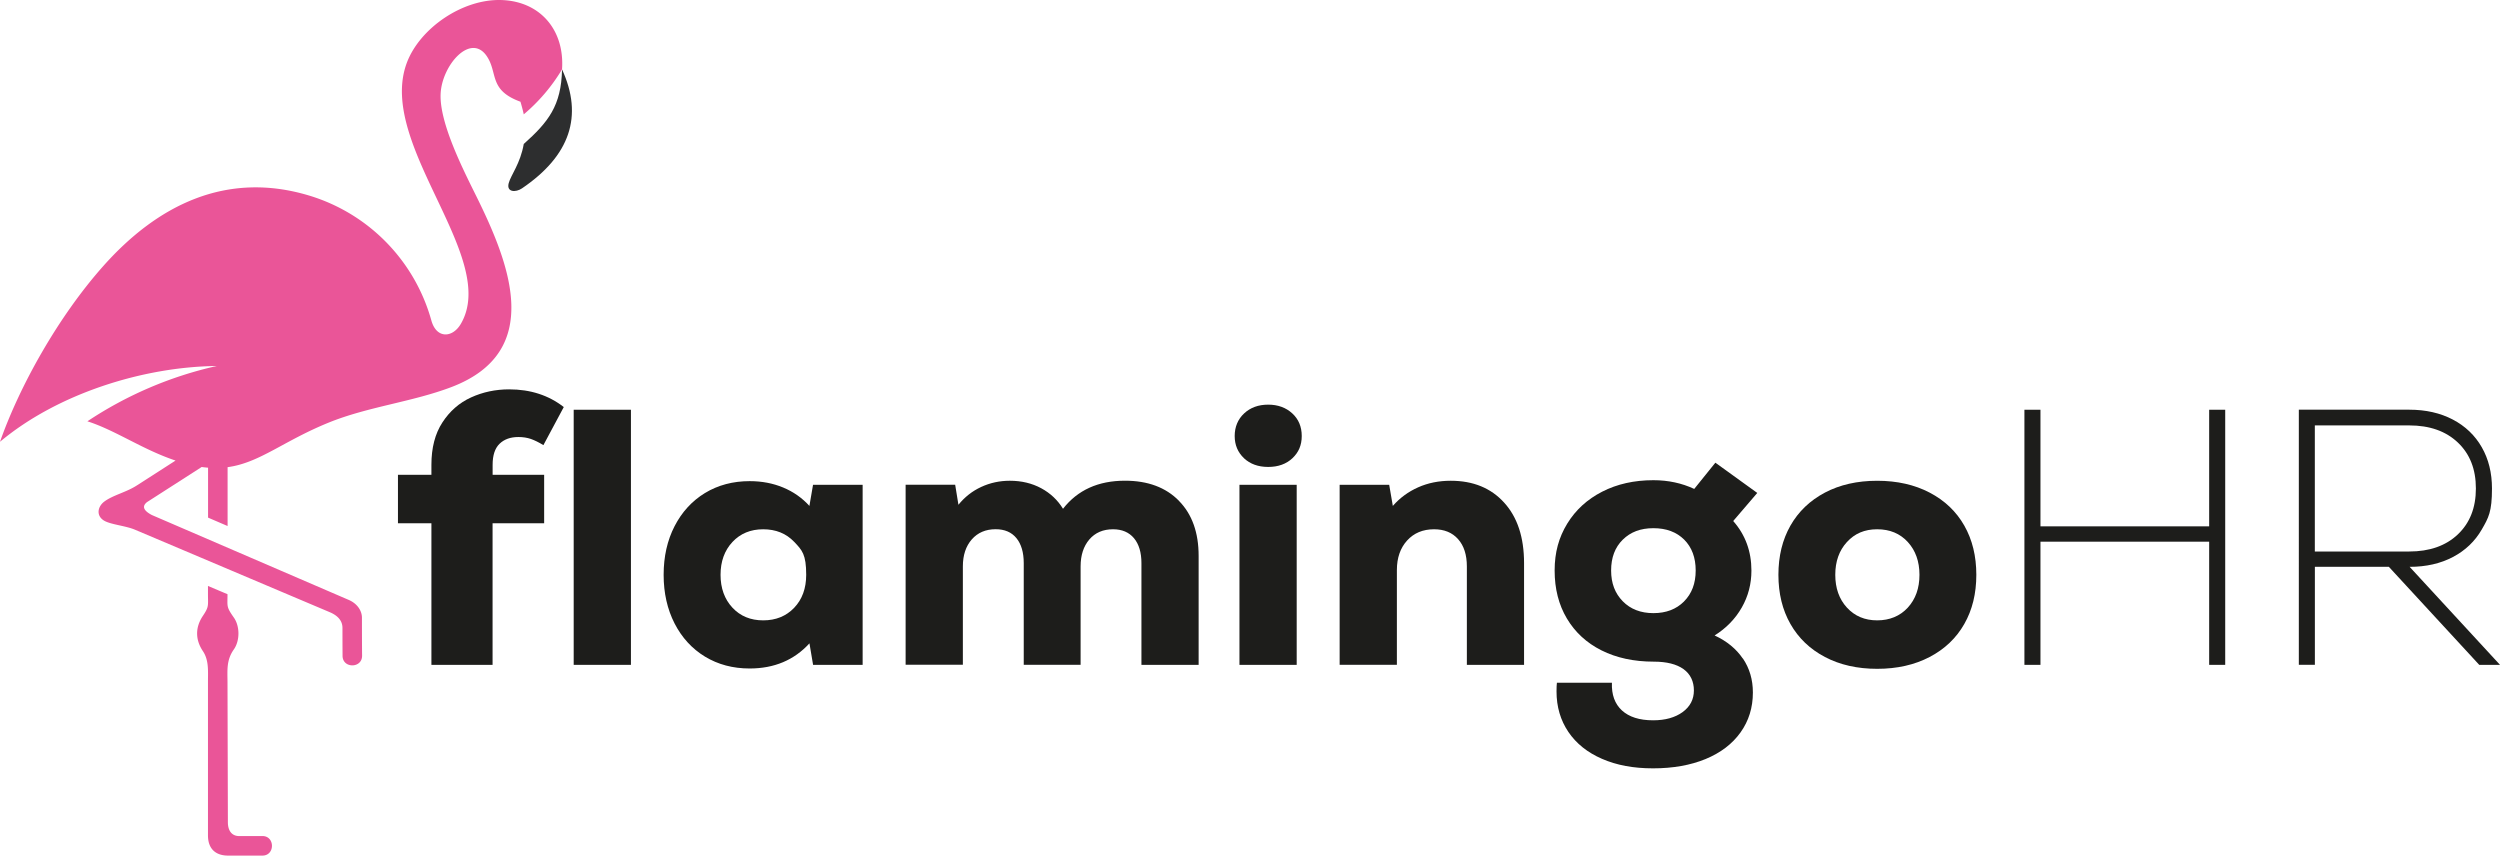
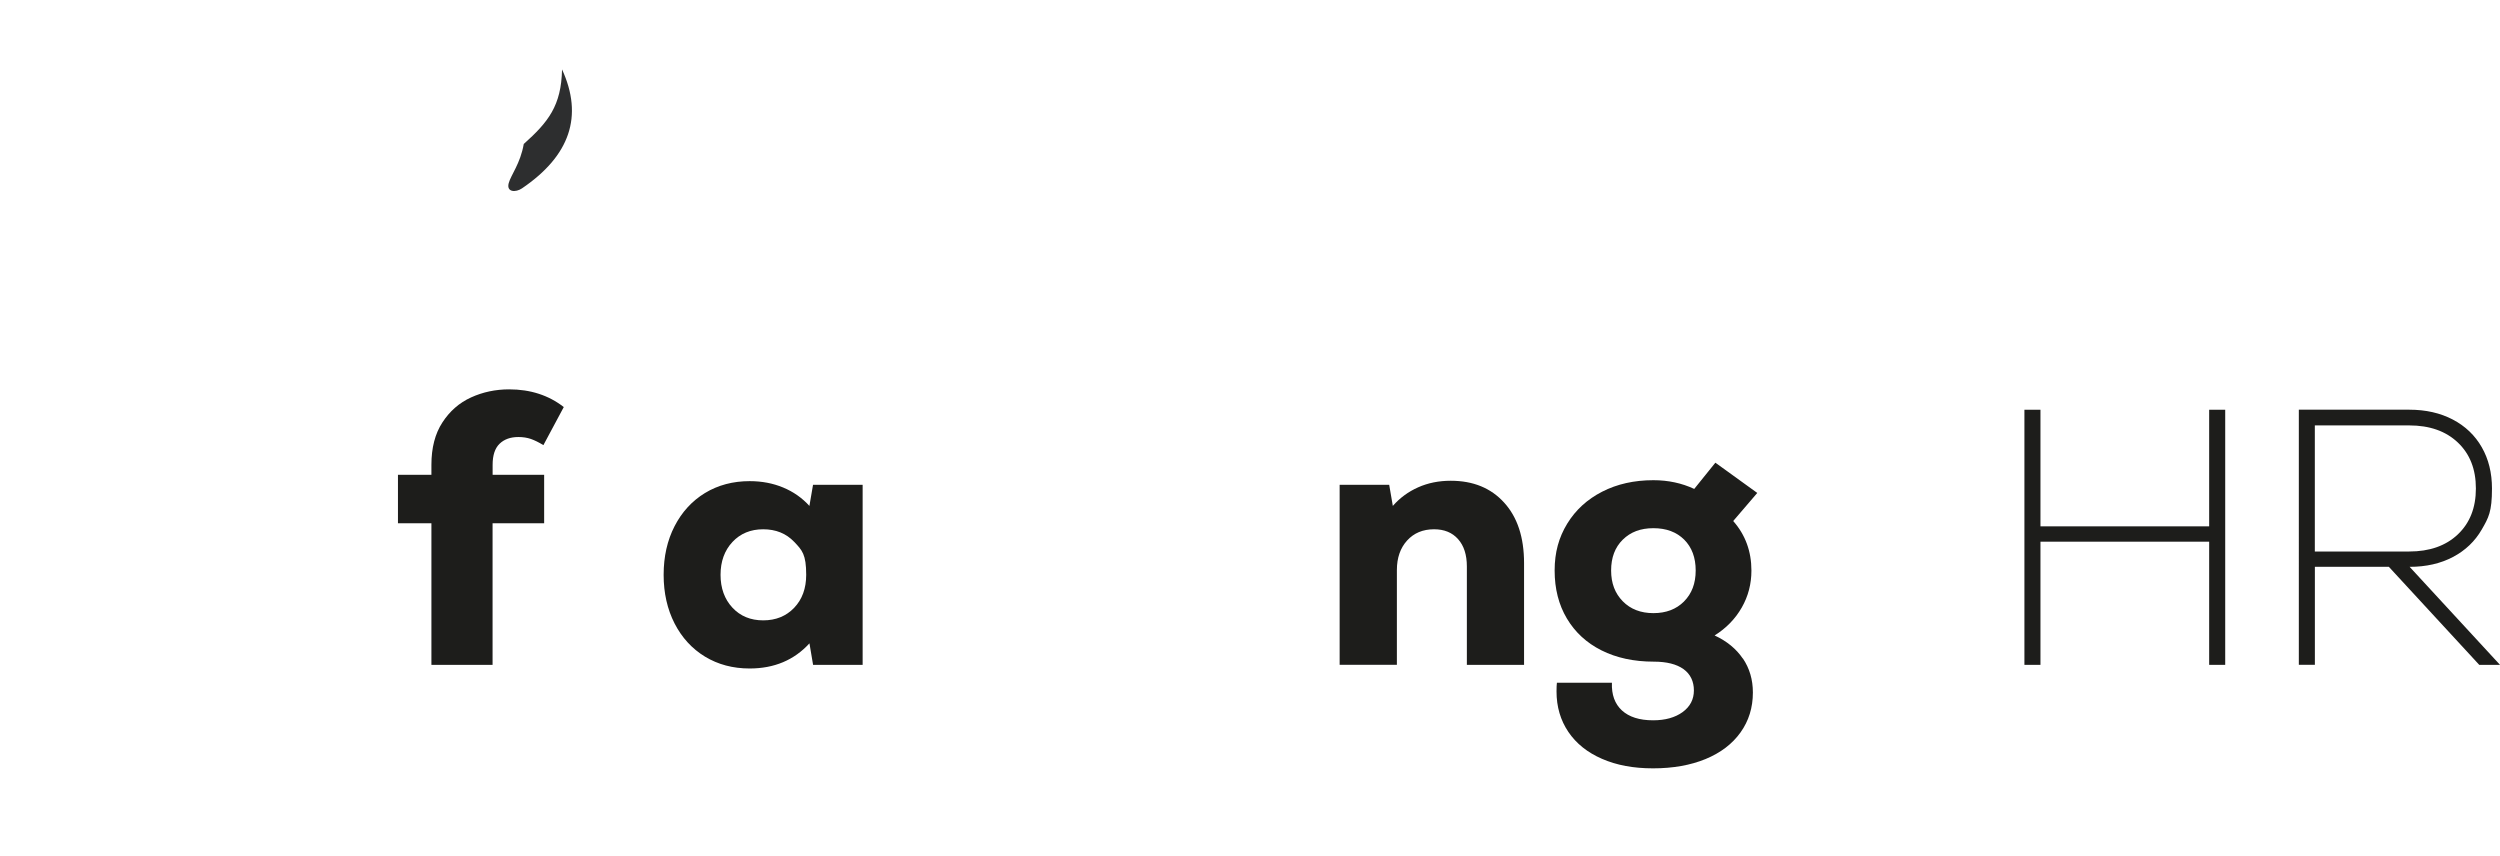
<svg xmlns="http://www.w3.org/2000/svg" preserveAspectRatio="xMidYMid meet" data-bbox="0 -0.008 529.77 181.31" viewBox="0 -0.008 529.77 181.31" data-type="color" role="img" aria-label="flamingo HR management">
  <g>
-     <path d="M110.96 24.25c3.22-2.71 5.97-5.93 8.14-9.56.57-8.26-4.55-14.42-12.85-14.69-8.27-.26-17.3 5.99-20.04 13.3-3.33 8.89 1.97 19.54 6.78 29.7 4.55 9.61 8.67 18.78 4.66 25.63-1.75 2.99-5.15 3.19-6.24-.72A38.41 38.41 0 0 0 65.6 41.46C47.97 36.1 33.33 43.48 21.86 56.4 12.25 67.22 4.1 81.92 0 93.61c12.13-10.16 30.27-15.9 45.94-16.06-9.84 2.2-19.13 6.2-27.42 11.72 3.11.99 6.19 2.6 9.43 4.24 2.91 1.48 5.95 2.98 9.25 4.08l-8.25 5.3c-2.21 1.42-4.95 2.01-6.78 3.34-1.48 1.07-1.85 2.99-.18 4.05 1.38.87 4.57 1.1 6.61 1.96 13.76 5.82 27.52 11.66 41.28 17.48 1.47.62 2.69 1.64 2.69 3.33 0 .74 0 3.01.02 5.9 0 2.73 4.15 2.71 4.14-.01 0 0-.03-2.16-.03-8.06 0-1.35-.87-2.94-2.84-3.78-13.9-5.99-27.79-11.98-41.68-17.97-1.8-.95-2.14-1.86-1.01-2.75l11.57-7.43c.46.07.91.11 1.35.15v10.58c2.76 1.19 4.14 1.78 4.14 1.78V98.99c6.84-.93 11.81-5.56 21.51-9.48 8.26-3.34 17.64-4.35 25.88-7.48 19.73-7.49 12.44-26.04 5.34-40.41-2.69-5.45-7.85-15.5-7.59-21.7.24-6.1 6.38-13.1 9.8-8 2.38 3.56.35 7.16 7.12 9.63 0 0 .45 1.48.7 2.69Zm-66.89 99.91c1.38.58 2.76 1.17 4.14 1.75 0 2.69-.28 2.63 1.35 4.96 1.29 1.84 1.29 4.89 0 6.73-1.6 2.28-1.36 4.34-1.35 6.96l.08 29.68c0 1.65.73 3 2.57 2.92h4.65c2.82-.11 2.83 4.24 0 4.14h-7.17c-2.73 0-4.27-1.51-4.27-4.28v-32.64c0-2.26.2-4.5-1.07-6.4-1.64-2.44-1.64-5.05 0-7.49 1.31-1.95 1.07-2.14 1.07-4.51z" fill-rule="evenodd" fill="#ea5598" data-color="1" />
    <path d="M110.99 30.49c-.71 4.16-2.75 6.61-3.2 8.34-.49 1.9 1.48 1.99 2.82 1.08 10.2-6.92 13.03-15.33 8.49-25.21-.15 7.69-2.92 11.16-8.11 15.8Z" fill="#2d2e2f" fill-rule="evenodd" data-color="2" />
-     <path d="M121.57 86.82h12.13v54.06h-12.13z" fill="#1d1d1b" data-color="3" />
    <path d="M182.8 102.73v38.15h-10.5l-.77-4.56c-3.24 3.55-7.47 5.33-12.67 5.33-3.55 0-6.7-.84-9.46-2.51-2.75-1.67-4.9-4.02-6.45-7.03-1.54-3.01-2.32-6.45-2.32-10.31s.77-7.3 2.32-10.31 3.7-5.35 6.45-7.03c2.76-1.67 5.91-2.51 9.46-2.51 2.58 0 4.94.45 7.1 1.35s4.02 2.2 5.56 3.9l.77-4.48h10.5Zm-14.51 26.06q2.55-2.67 2.55-6.99c0-4.32-.85-5.21-2.55-6.99s-3.89-2.66-6.56-2.66-4.85.9-6.53 2.7c-1.67 1.8-2.51 4.12-2.51 6.95s.84 5.15 2.51 6.95 3.85 2.7 6.53 2.7 4.86-.89 6.56-2.66" fill="#1d1d1b" data-color="3" />
-     <path d="M249.83 106.13c2.78 2.83 4.17 6.72 4.17 11.66v23.09h-12.12v-21.55c0-2.26-.53-4.03-1.58-5.29q-1.59-1.89-4.44-1.89c-2.11 0-3.78.72-5.02 2.16-1.23 1.44-1.85 3.35-1.85 5.71v20.85h-12.05v-21.55c0-2.26-.52-4.03-1.55-5.29s-2.5-1.89-4.4-1.89c-2.11 0-3.8.72-5.06 2.16s-1.89 3.35-1.89 5.71v20.85h-12.13v-38.15h10.5l.69 4.25c1.34-1.65 2.94-2.91 4.83-3.78 1.88-.87 3.9-1.31 6.06-1.31 2.47 0 4.68.53 6.64 1.58 1.96 1.06 3.5 2.51 4.63 4.36 3.09-3.96 7.46-5.95 13.13-5.95 4.84 0 8.65 1.42 11.43 4.25Z" fill="#1d1d1b" data-color="3" />
-     <path d="M263.61 97.09c-1.31-1.24-1.97-2.81-1.97-4.71s.67-3.55 2.01-4.79c1.33-1.24 3.04-1.85 5.09-1.85s3.76.62 5.1 1.85 2.01 2.83 2.01 4.79-.66 3.47-1.97 4.71c-1.31 1.23-3.02 1.85-5.14 1.85s-3.82-.62-5.14-1.85Zm-.96 5.64h12.13v38.15h-12.13z" fill="#1d1d1b" data-color="3" />
    <path d="M318.75 106.51c2.81 3.09 4.21 7.36 4.21 12.82v21.55h-12.12v-20.85q0-3.705-1.86-5.79c-1.23-1.39-2.93-2.09-5.09-2.09-2.37 0-4.28.8-5.72 2.39s-2.16 3.68-2.16 6.25v20.08h-12.13v-38.15h10.5l.77 4.48c1.49-1.7 3.28-3.01 5.37-3.94s4.39-1.39 6.91-1.39c4.74 0 8.51 1.54 11.31 4.63Z" fill="#1d1d1b" data-color="3" />
    <path d="M369.33 139.52c1.41 2.09 2.12 4.49 2.12 7.22 0 3.19-.87 6.01-2.62 8.46s-4.22 4.32-7.41 5.64c-3.19 1.31-6.9 1.97-11.12 1.97s-7.72-.67-10.81-2.01-5.47-3.24-7.14-5.71-2.51-5.33-2.51-8.57c0-.82.03-1.44.08-1.85h11.66c-.1 2.52.61 4.48 2.12 5.87 1.52 1.39 3.72 2.09 6.6 2.09 2.58 0 4.66-.58 6.26-1.74 1.59-1.16 2.39-2.69 2.39-4.59s-.73-3.46-2.2-4.52c-1.47-1.05-3.57-1.58-6.3-1.58-4.22 0-7.91-.8-11.08-2.39s-5.61-3.85-7.34-6.76-2.59-6.3-2.59-10.16.89-7.01 2.66-9.92c1.78-2.91 4.25-5.17 7.42-6.79 3.16-1.62 6.78-2.43 10.85-2.43 3.14 0 6.02.62 8.65 1.85l4.48-5.56 8.88 6.41-5.1 5.95c2.58 2.93 3.86 6.44 3.86 10.5 0 2.83-.68 5.44-2.05 7.84s-3.28 4.36-5.75 5.91c2.57 1.19 4.57 2.82 5.98 4.9Zm-12.47-12.08c1.65-1.65 2.47-3.83 2.47-6.56s-.81-4.9-2.43-6.53c-1.63-1.62-3.8-2.43-6.53-2.43s-4.84.81-6.49 2.43-2.47 3.8-2.47 6.53.83 4.85 2.47 6.53c1.64 1.67 3.81 2.51 6.49 2.51s4.84-.82 6.49-2.47Z" fill="#1d1d1b" data-color="3" />
-     <path d="M386.71 139.21c-3.17-1.67-5.6-4-7.3-6.99-1.7-2.98-2.55-6.46-2.55-10.42s.85-7.44 2.55-10.43c1.7-2.98 4.13-5.31 7.3-6.99 3.17-1.67 6.86-2.51 11.08-2.51s7.93.84 11.12 2.51 5.64 4 7.34 6.99 2.55 6.46 2.55 10.43-.85 7.44-2.55 10.42c-1.7 2.99-4.15 5.32-7.34 6.99s-6.9 2.51-11.12 2.51-7.91-.84-11.08-2.51m17.57-10.46c1.65-1.8 2.47-4.12 2.47-6.95s-.83-5.15-2.47-6.95c-1.65-1.8-3.81-2.7-6.49-2.7s-4.76.9-6.41 2.7-2.47 4.12-2.47 6.95.82 5.15 2.47 6.95 3.79 2.7 6.41 2.7 4.84-.9 6.49-2.7" fill="#1d1d1b" data-color="3" />
    <path d="M468.14 86.82h3.4v54.06h-3.4v-26.1h-35.75v26.1h-3.4V86.82h3.4v24.71h35.75z" fill="#1d1d1b" data-color="3" />
    <path d="M506.21 120.1h-15.67v20.77h-3.4V86.81h23.4c3.5 0 6.58.7 9.23 2.09s4.7 3.35 6.14 5.87q2.16 3.78 2.16 8.73c0 4.95-.72 6.19-2.16 8.69s-3.47 4.44-6.1 5.83-5.69 2.09-9.19 2.09l19.15 20.77h-4.4l-19.15-20.77Zm14.63-26.33c-2.55-2.42-5.98-3.63-10.31-3.63h-20v26.72h20c4.32 0 7.76-1.21 10.31-3.63s3.82-5.66 3.82-9.73-1.27-7.31-3.82-9.73" fill="#1d1d1b" data-color="3" />
    <path d="M104.38 100.6h10.93v10.27h-10.93v30.01H91.42v-30.01h-7.09V100.6h7.09v-2.12c0-3.59.77-6.58 2.33-8.97 1.55-2.39 3.57-4.16 6.07-5.3q3.75-1.71 8.07-1.71 6.765 0 11.58 3.75l-4.32 8.07c-.98-.6-1.86-1.03-2.65-1.31-.79-.27-1.67-.41-2.65-.41-1.68 0-3.01.48-3.99 1.43s-1.47 2.43-1.47 4.45v2.12Z" fill="#1d1d1b" data-color="3" />
  </g>
</svg>